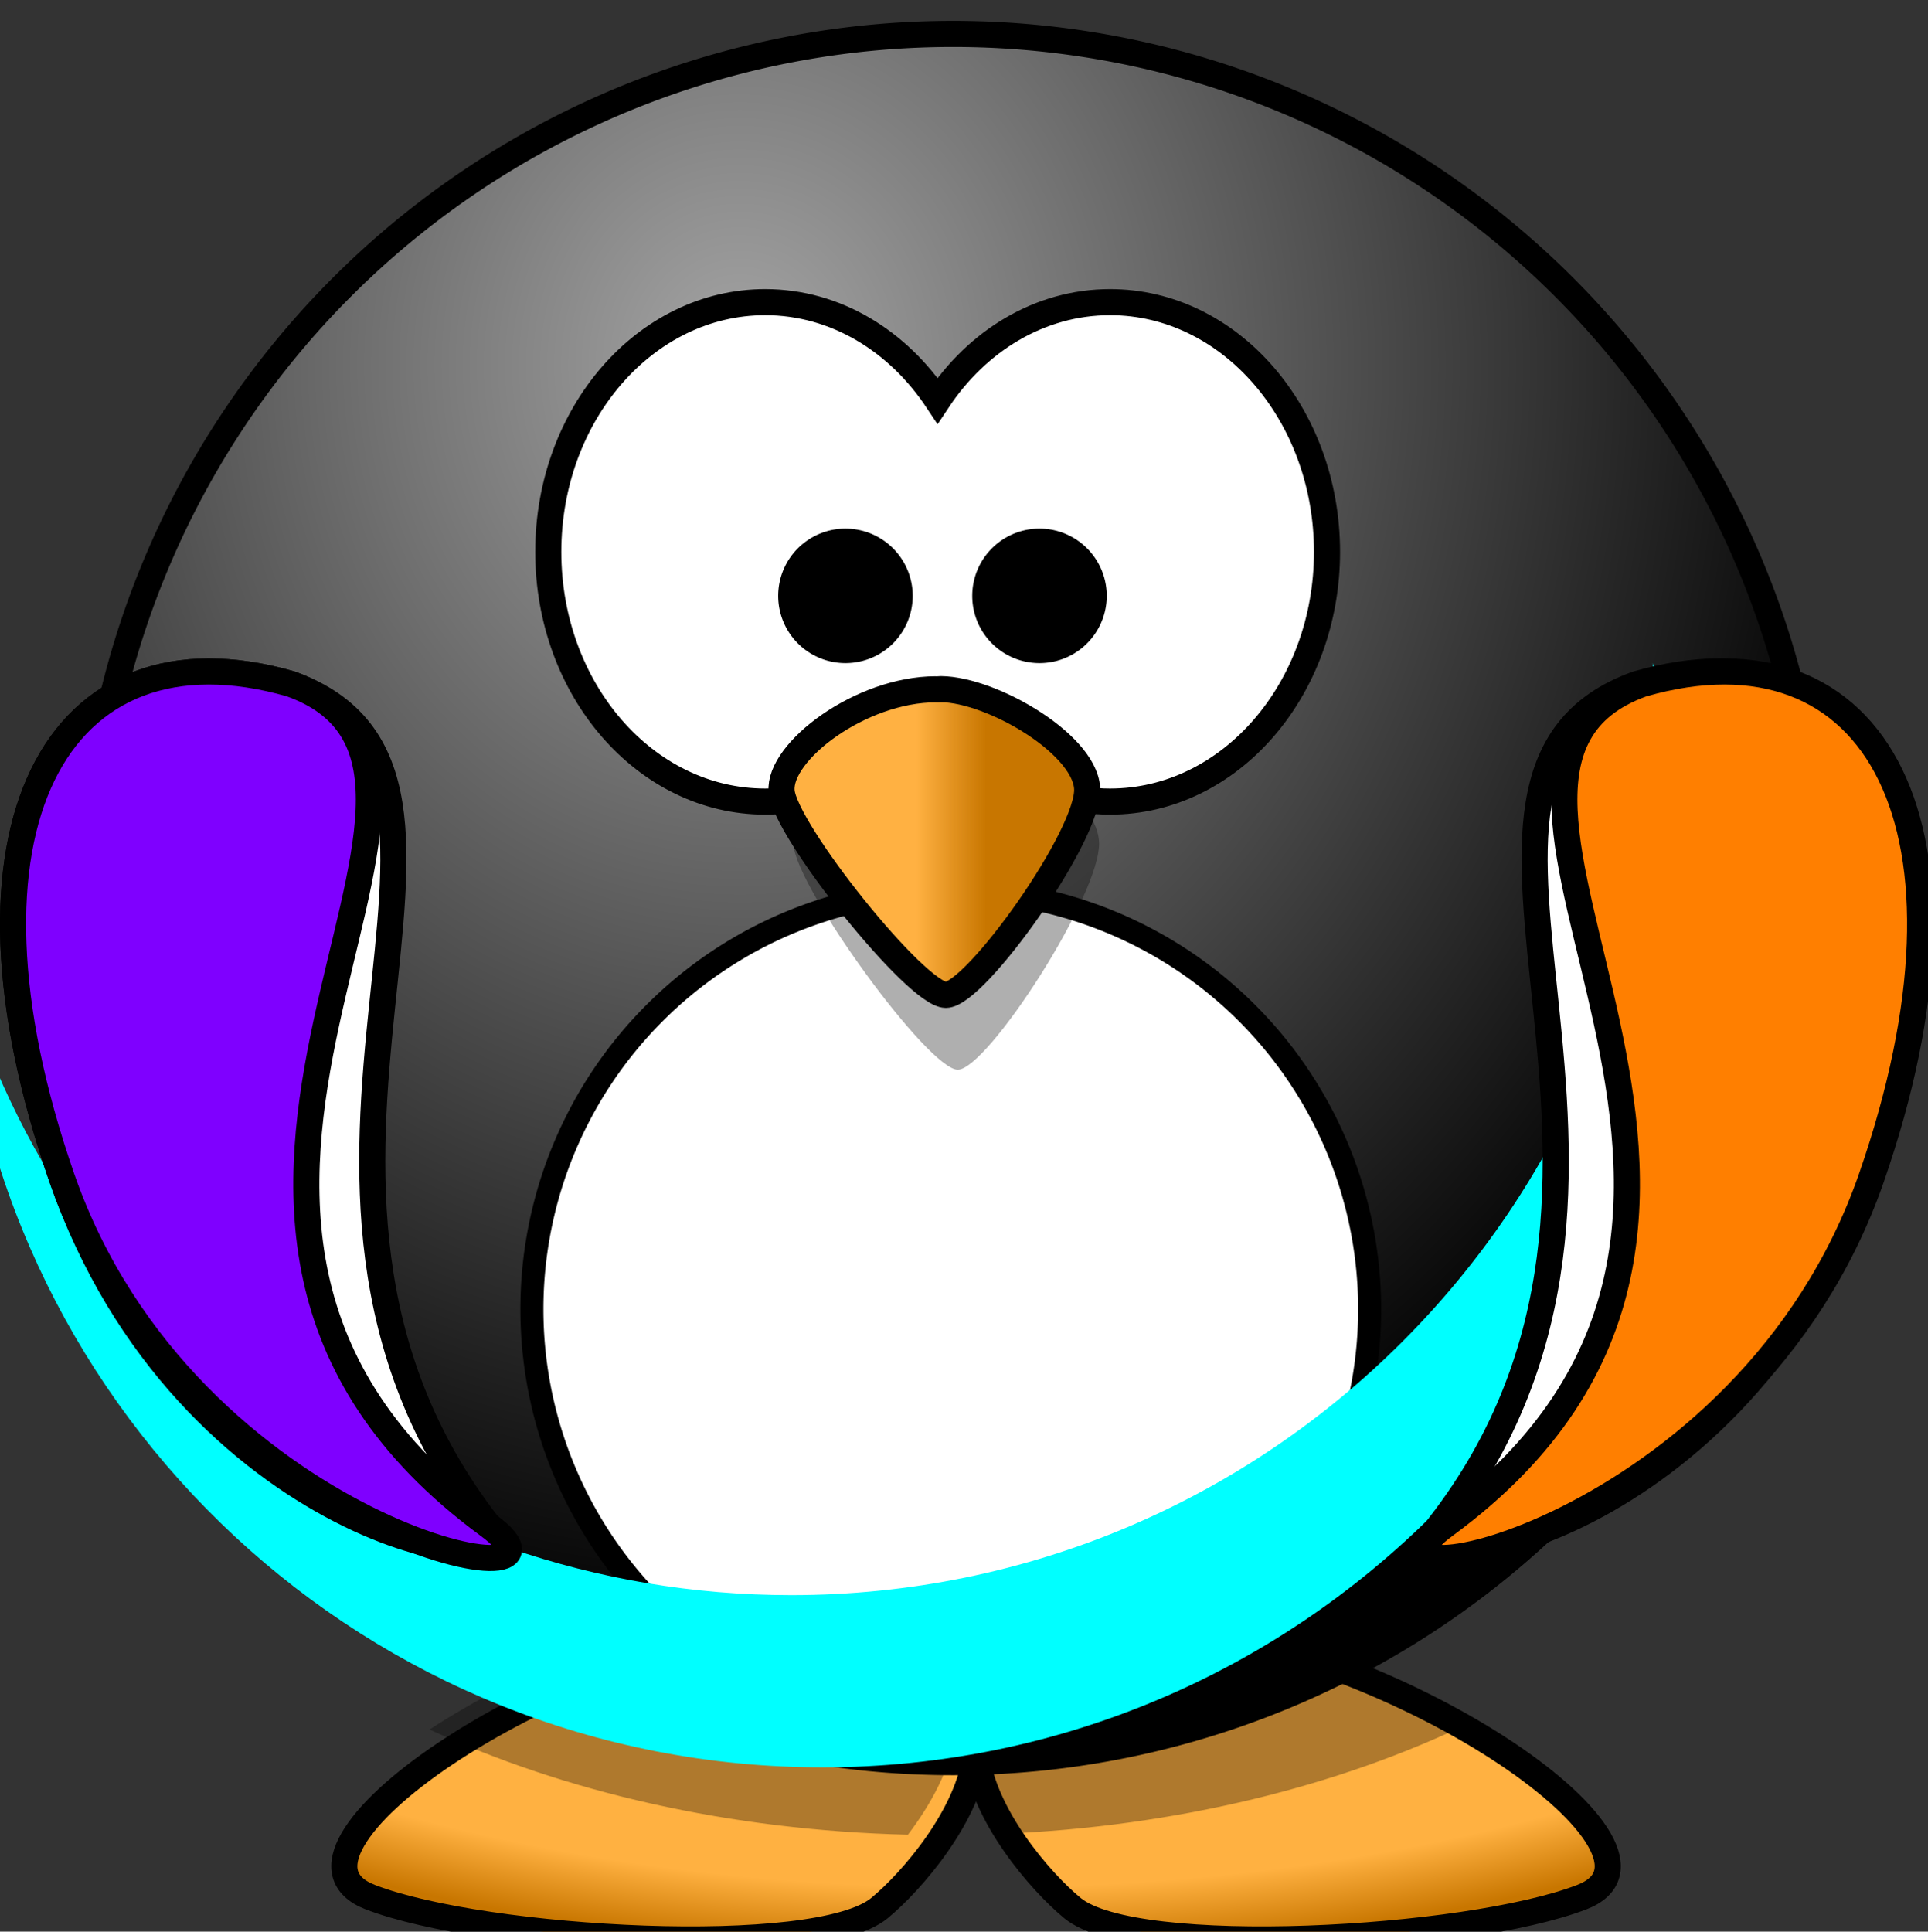
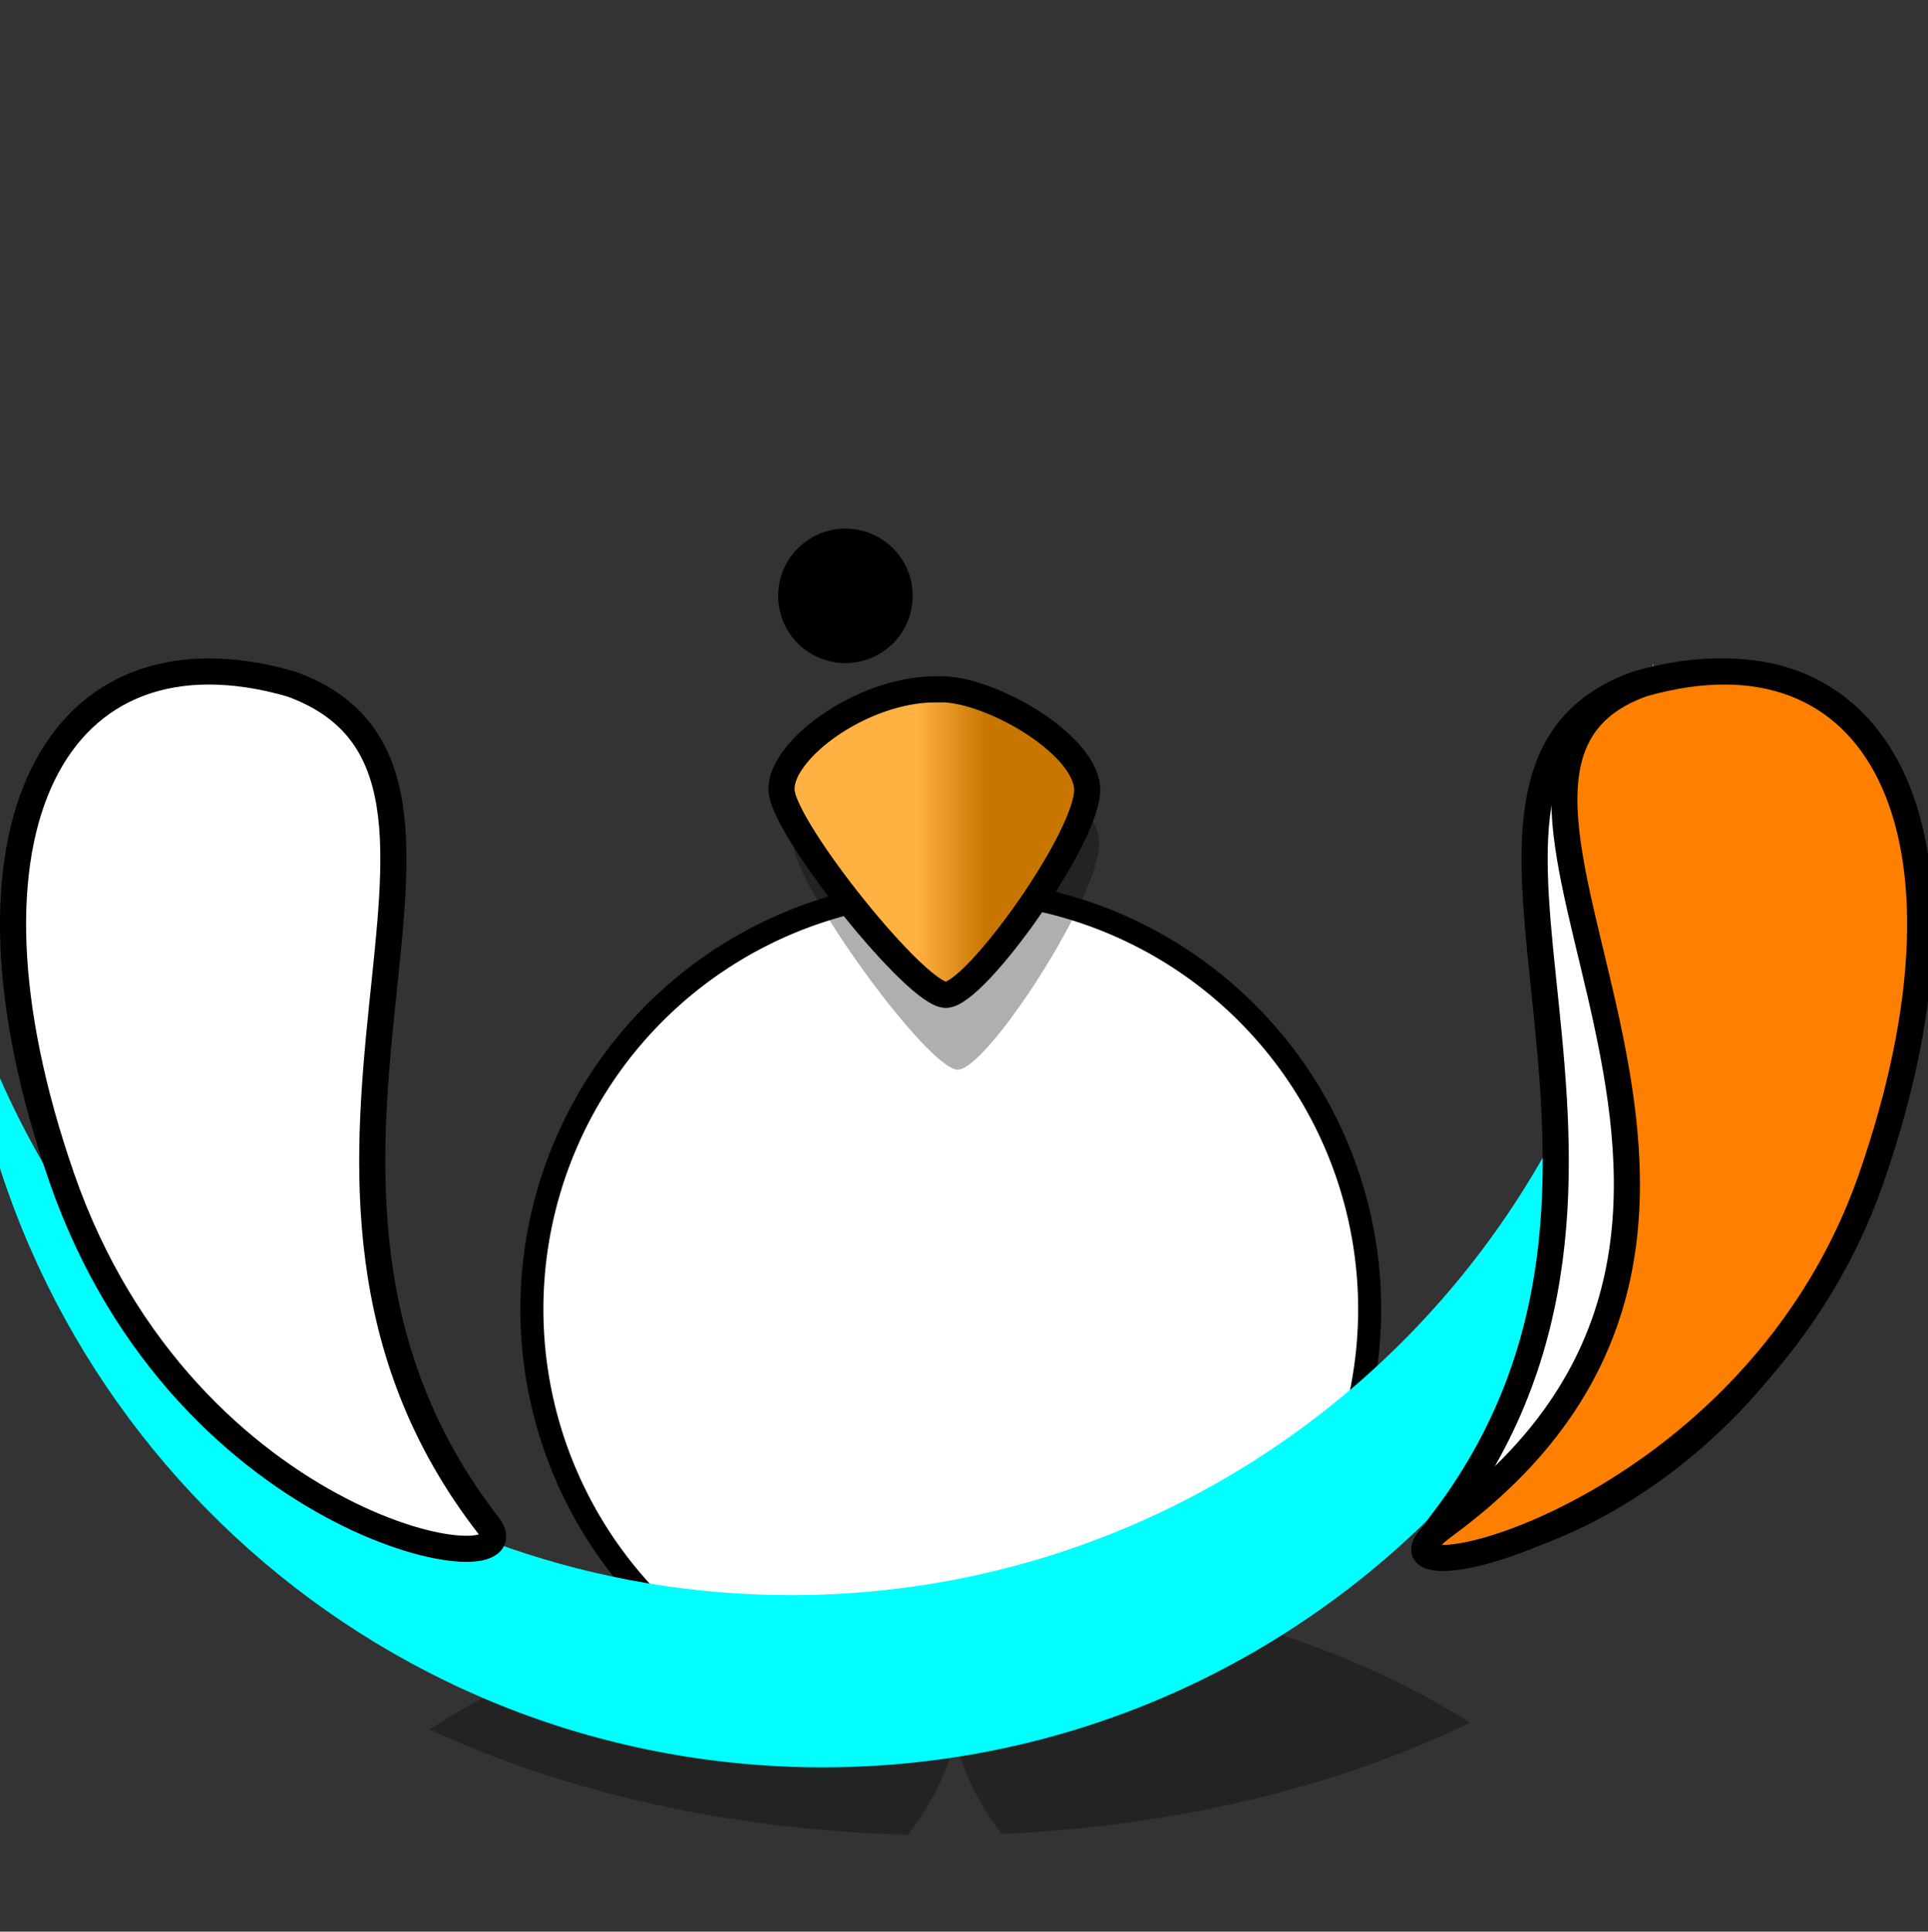
<svg xmlns="http://www.w3.org/2000/svg" xmlns:xlink="http://www.w3.org/1999/xlink" width="369.43" height="370.102">
  <rect width="100%" height="100%" fill="#333333" stroke="none" />
  <defs>
    <linearGradient id="linearGradient4098">
      <stop id="stop4100" offset="0" stop-color="#ffb142" />
      <stop id="stop4104" offset="1" stop-color="#c87600" />
    </linearGradient>
    <linearGradient id="linearGradient3203">
      <stop id="stop3205" offset="0" stop-color="#ffb142" />
      <stop id="stop4092" offset="0.887" stop-color="#ffb141" />
      <stop id="stop3207" offset="1" stop-color="#c87600" />
    </linearGradient>
    <linearGradient id="linearGradient3173">
      <stop id="stop3175" offset="0" stop-color="#a5a5a5" />
      <stop id="stop3177" offset="1" stop-color="#000000" />
    </linearGradient>
    <linearGradient x1="0.441" y1="0.635" x2="0.667" y2="0.635" id="linearGradient3211" xlink:href="#linearGradient4098" />
    <radialGradient cx="488.951" cy="582.85" r="167.564" fx="488.951" fy="582.85" id="radialGradient3475" xlink:href="#linearGradient3173" gradientUnits="userSpaceOnUse" gradientTransform="matrix(0, -1.48, 1.325, -3.84908e-06, -630.49, 793.538)" />
    <radialGradient cx="414.682" cy="-8.88" r="123.545" fx="414.682" fy="-8.88" id="radialGradient4090" xlink:href="#linearGradient3203" gradientUnits="userSpaceOnUse" gradientTransform="matrix(-5.82909e-06, 0.894, -1.948, 1.12512e-08, 169.727, -107.028)" />
  </defs>
  <g>
    <title>Layer 1</title>
-     <path d="m152.242,311.142c-48.083,4.95 -103.233,43.858 -81.312,52.344c21.92,8.485 85.542,12.024 97.562,2.125c6.177,-5.087 17.229,-17.827 18.531,-29.781c1.304,11.953 12.324,24.695 18.5,29.781c12.021,9.899 75.673,6.36 97.594,-2.125c21.92,-8.485 -33.229,-47.394 -81.312,-52.344c-24.76,2.386 -33.665,10.706 -34.781,20.25c-1.116,-9.544 -10.021,-17.864 -34.781,-20.25z" id="path3806" stroke-miterlimit="4" stroke-width="5" stroke="#000000" fill-rule="evenodd" fill="url(#radialGradient4090)" />
    <path d="m148.25,307.156c-23.6,2.429 -48.881,13.04 -65.938,24.219c25.832,11.947 57.418,19.309 91.656,20.156c4.387,-5.772 8.318,-12.85 9.062,-19.688c0.739,6.773 4.577,13.788 8.906,19.531c33.676,-1.426 64.607,-9.146 89.781,-21.312c-16.995,-10.691 -41.222,-20.571 -63.906,-22.906c-24.76,2.387 -33.665,10.706 -34.781,20.25c-1.116,-9.544 -10.021,-17.864 -34.781,-20.25z" id="path3194" stroke-miterlimit="4" stroke-width="5" fill-rule="evenodd" fill-opacity="0.314" fill="#000000" />
-     <path d="m348.173,172.064a165.564,165.564 0 1 1 -331.128,0a165.564,165.564 0 1 1 331.128,0z" id="path2385" stroke-miterlimit="4" stroke-linecap="round" stroke-width="5" stroke="#000000" fill-rule="nonzero" fill="url(#radialGradient3475)" />
-     <path d="m146.617,57.892c-22.935,0 -41.562,21.434 -41.562,47.844c0,26.41 18.628,47.844 41.562,47.844c13.478,0 25.439,-7.411 33.031,-18.875c7.592,11.473 19.579,18.875 33.062,18.875c22.935,0 41.562,-21.434 41.562,-47.844c0,-26.41 -18.628,-47.844 -41.562,-47.844c-13.482,0 -25.47,7.404 -33.062,18.875c-7.593,-11.462 -19.555,-18.875 -33.031,-18.875z" id="path2387" stroke-miterlimit="4" stroke-linecap="round" stroke-width="5" stroke="#000000" fill-rule="nonzero" fill="#ffffff" />
    <path d="m262.445,250.844a80.264,80.264 0 1 1 -160.528,0a80.264,80.264 0 1 1 160.528,0z" id="path3167" stroke-miterlimit="4" stroke-linecap="round" stroke-width="4.412" stroke="#000000" fill-rule="nonzero" fill="#ffffff" />
    <path d="m316.656,127.031c0.336,4.305 0.531,8.641 0.531,13.031c0,91.391 -74.202,165.562 -165.594,165.562c-75.42,0 -139.073,-50.513 -159.031,-119.531c6.659,85.301 78.03,152.531 165.031,152.531c91.391,0 165.594,-74.171 165.594,-165.562c0,-15.971 -2.305,-31.416 -6.531,-46.031z" id="path2411" stroke-miterlimit="4" stroke-linecap="round" stroke-width="5" fill-rule="nonzero" fill="#00ffff" />
    <path d="m181.635,140.411c-14.479,0 -30.217,13.186 -29.588,21.514c0.63,8.328 25.81,43.029 31.476,43.029c5.666,0 27.699,-34.006 27.069,-43.723c-0.63,-9.716 -19.515,-21.514 -28.958,-20.82z" id="path3393" stroke-miterlimit="4" stroke-width="5" fill-rule="evenodd" fill-opacity="0.314" fill="#000000" />
    <path d="m179.35,132.07c-14.479,0 -30.217,11.961 -29.587,19.515c0.63,7.554 25.81,39.03 31.476,39.03c5.666,0 27.699,-30.847 27.069,-39.66c-0.63,-8.813 -19.515,-19.515 -28.958,-18.886z" id="path2391" stroke-miterlimit="4" stroke-width="5" stroke="#000000" fill-rule="evenodd" fill="url(#linearGradient3211)" />
    <path d="m172.384,114.165a10.387,10.387 0 1 1 -20.774,0a10.387,10.387 0 1 1 20.774,0z" id="path3163" stroke-miterlimit="4" stroke-linecap="round" stroke-width="5" stroke="#000000" fill-rule="nonzero" fill="#000000" />
-     <path d="m209.567,114.165a10.387,10.387 0 1 1 -20.774,0a10.387,10.387 0 1 1 20.774,0z" id="path3165" stroke-miterlimit="4" stroke-linecap="round" stroke-width="5" stroke="#000000" fill-rule="nonzero" fill="#000000" />
    <path d="m55.737,131.045c48.111,17.3 -14.163,94.143 37.819,161.192c9.608,12.393 -57.868,2.091 -81.723,-66.585c-23.198,-66.786 -1.132,-107.539 43.904,-94.607z" id="path3169" stroke-miterlimit="4" stroke-width="5" stroke="#000000" fill-rule="evenodd" fill="#ffffff" />
-     <path d="m55.737,131.045c48.111,17.3 -42.588,102.124 37.819,161.192c22.626,16.622 -57.868,2.091 -81.723,-66.585c-23.198,-66.786 -1.132,-107.539 43.904,-94.607z" id="path3793" stroke-miterlimit="4" stroke-width="5" stroke="#000000" fill-rule="evenodd" fill="#7f00ff" />
    <path d="m313.694,131.045c-48.111,17.3 14.163,94.143 -37.819,161.192c-9.608,12.393 57.868,2.091 81.723,-66.585c23.198,-66.786 1.132,-107.539 -43.904,-94.607z" id="path3800" stroke-miterlimit="4" stroke-width="5" stroke="#000000" fill-rule="evenodd" fill="#ffffff" />
    <path d="m314.694,131.045c-48.111,17.3 42.588,102.124 -37.819,161.192c-22.626,16.622 57.868,2.091 81.723,-66.585c23.198,-66.786 1.132,-107.539 -43.904,-94.607z" id="path3802" stroke-miterlimit="4" stroke-width="5" stroke="#000000" fill-rule="evenodd" fill="#ff7f00" />
  </g>
</svg>